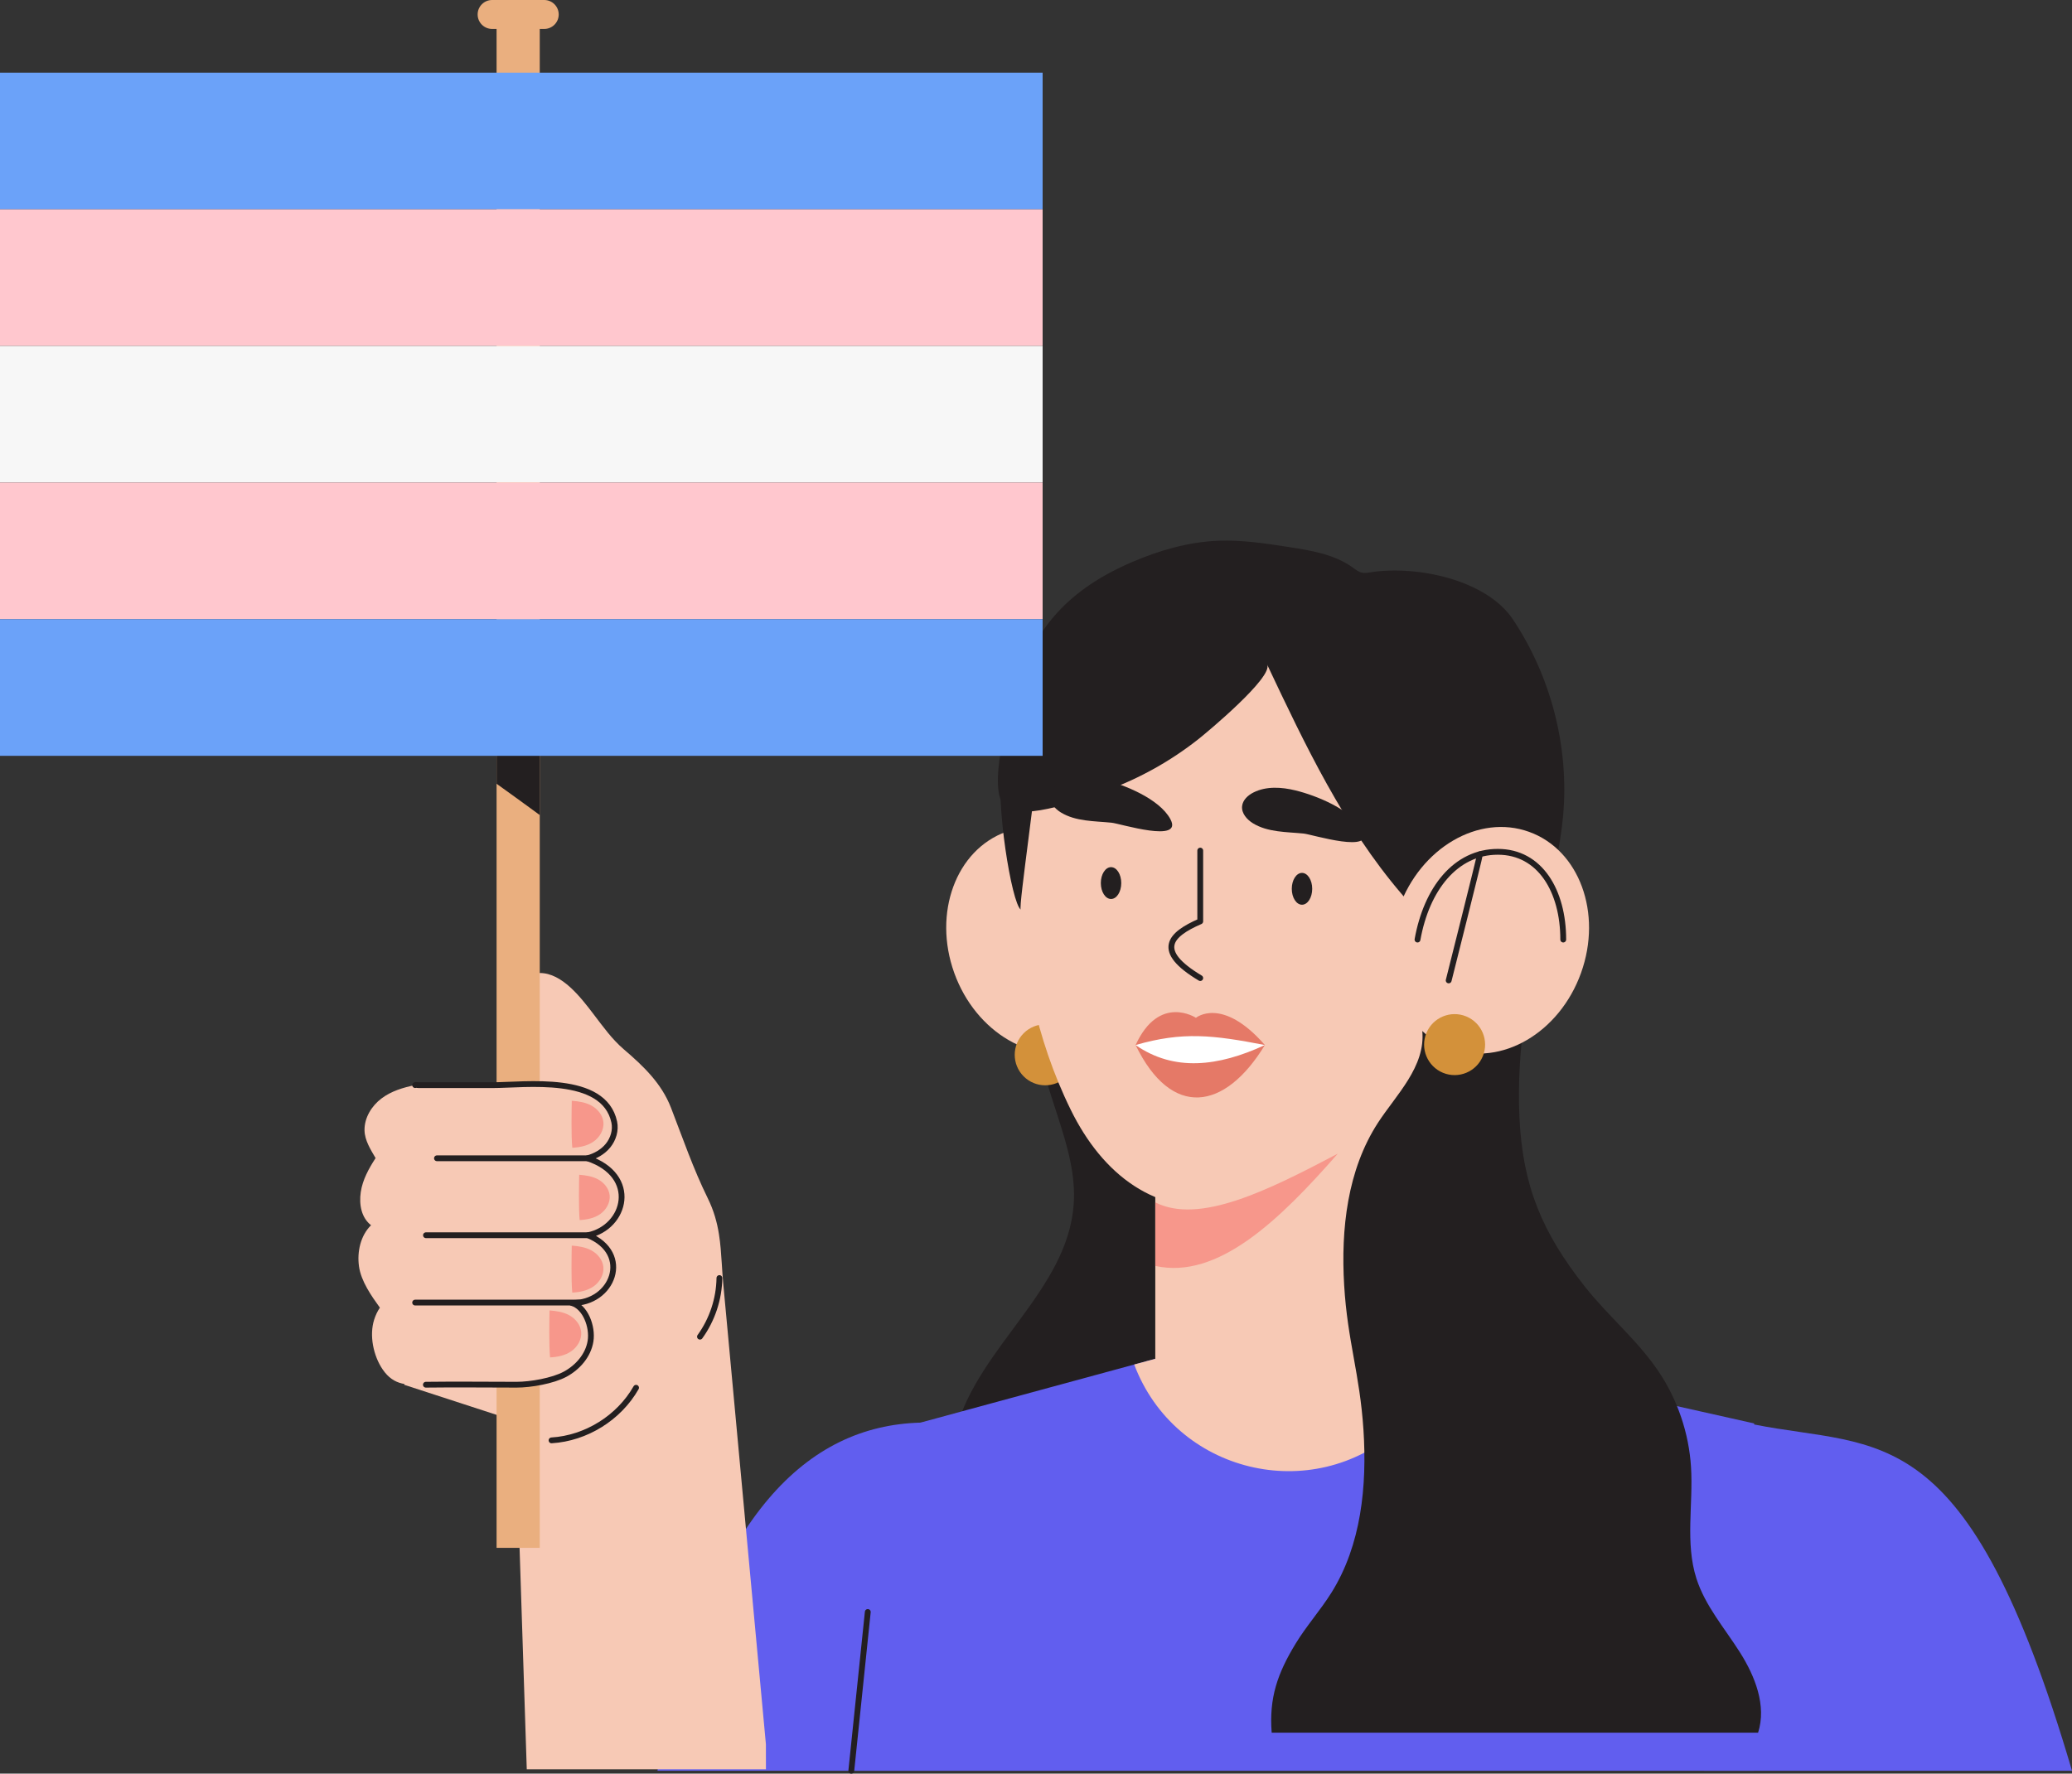
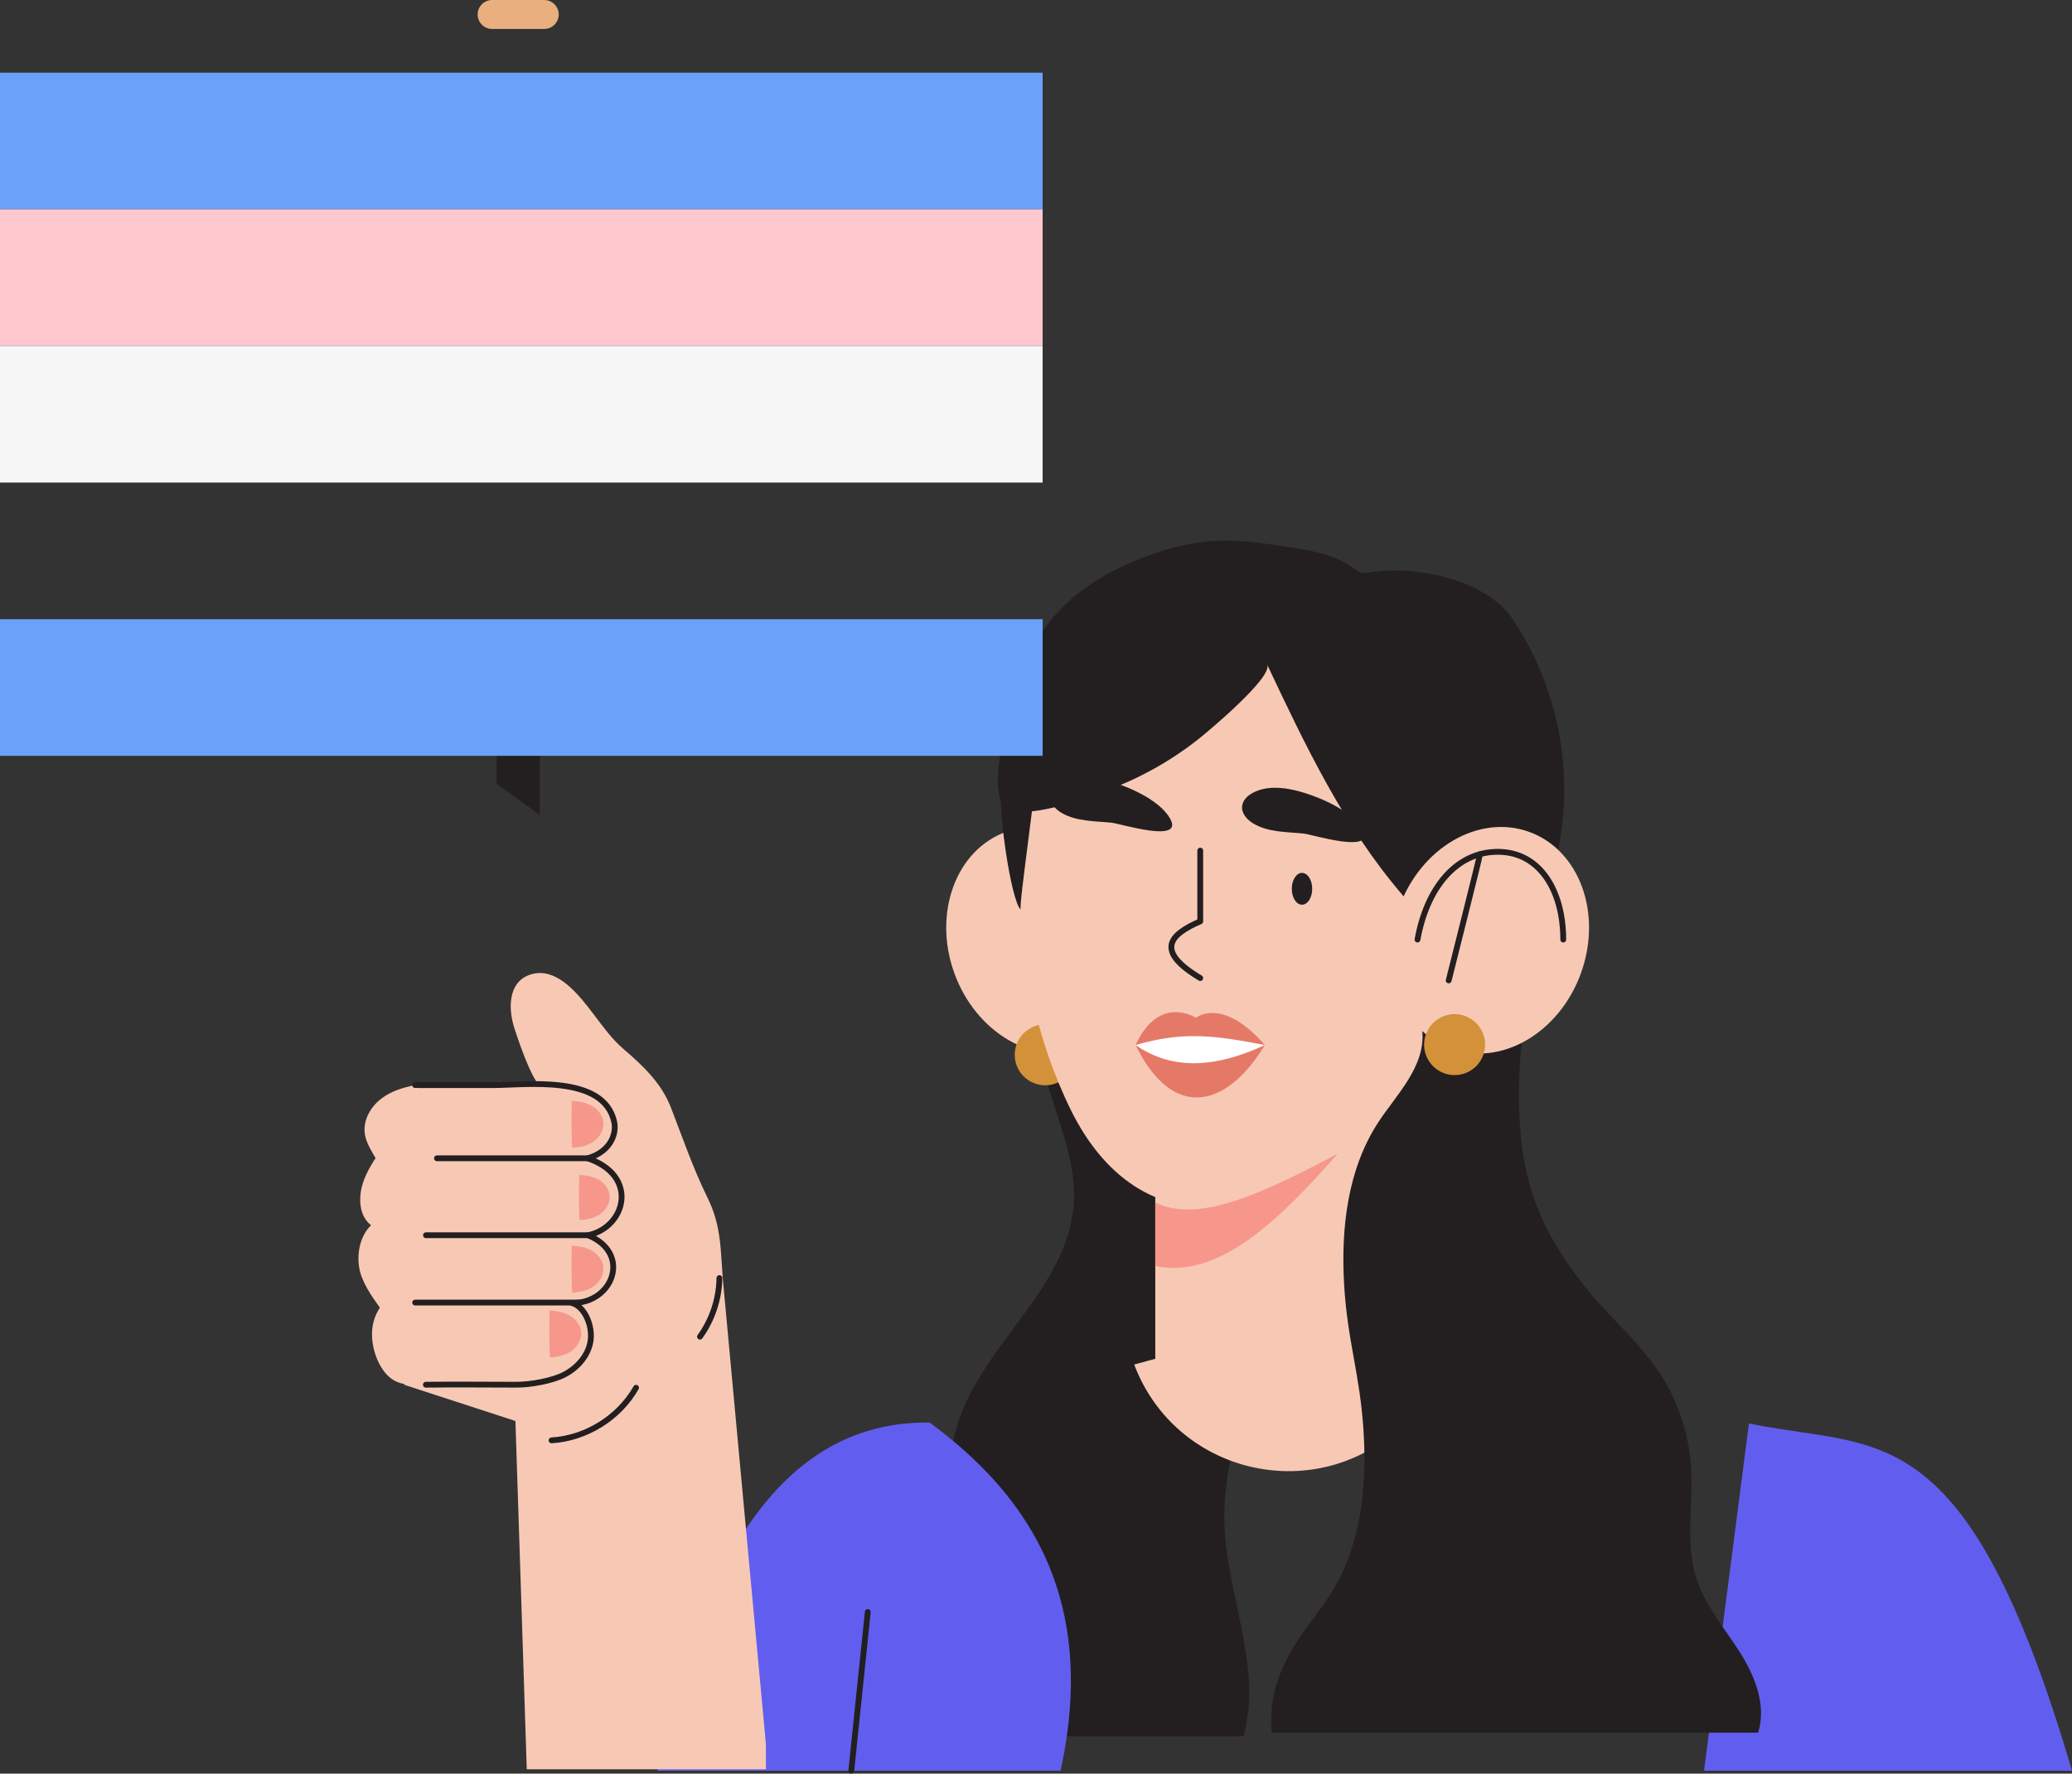
<svg xmlns="http://www.w3.org/2000/svg" id="Layer_2" data-name="Layer 2" viewBox="0 0 2504.8 2144.66">
  <rect x="0" y="0" width="2504.8" height="2144.66" fill="#333333" stroke="none" />
  <defs>
    <style>
      .cls-1 {
        fill: #f7c9b5;
      }

      .cls-1, .cls-2, .cls-3, .cls-4, .cls-5, .cls-6, .cls-7, .cls-8, .cls-9, .cls-10, .cls-11 {
        stroke-width: 0px;
      }

      .cls-2 {
        fill: #615eef;
      }

      .cls-3 {
        fill: #f7f7f7;
      }

      .cls-4 {
        fill: #eaaf7f;
      }

      .cls-5 {
        fill: #ffc7ce;
      }

      .cls-6 {
        fill: #fff;
      }

      .cls-12 {
        stroke-width: 7px;
      }

      .cls-12, .cls-13 {
        fill: none;
        stroke: #231f20;
        stroke-linecap: round;
        stroke-linejoin: round;
      }

      .cls-7 {
        fill: #231f20;
      }

      .cls-13 {
        stroke-width: 7.04px;
      }

      .cls-8 {
        fill: #f7978b;
      }

      .cls-9 {
        fill: #d3913a;
      }

      .cls-10 {
        fill: #6ba2f9;
      }

      .cls-11 {
        fill: #e57967;
      }
    </style>
  </defs>
  <g id="Layer_1-2" data-name="Layer 1">
    <g>
      <g>
        <path class="cls-7" d="m1254.32,1246.99c3.37,71.8,48.95,138.32,43.59,210-7.68,102.65-114.07,171.31-141.88,270.42-17.23,61.4-2.2,126.58-.62,190.33,1.49,60.28-9.37,120.83-31.71,176.84,6.14,0,15.72,4.94,21.86,4.94h357.61c24.05-84.9-22.36-175.15-23.16-263.39-.48-52.91,14.99-104.44,26.37-156.11,11.38-51.67,18.57-106.52,1.98-156.76-14.03-42.47-44.01-78.24-58.14-120.67-19.28-57.9-10.27-129.35-54.05-171.85l-141.85,16.26Z" />
        <ellipse class="cls-1" cx="1263.55" cy="1136.93" rx="116.89" ry="139.35" transform="translate(-310.07 494.36) rotate(-19.77)" />
        <circle class="cls-9" cx="1263.55" cy="1275.46" r="36.87" transform="translate(-531.8 1267.04) rotate(-45)" />
        <path class="cls-2" d="m1282.06,2141.15c3.16-14.27,5.65-28.14,7.59-41.62,24.82-173.88-47.35-281.91-137.2-356.97-9.37-7.83-18.89-15.26-28.54-22.41-3.72-.04-7.43,0-11.15.08-138.11,3.83-248.31,112.65-313.37,391.32l-4.55,29.61h487.21Z" />
-         <polygon class="cls-2" points="1029.13 2141.15 2120.55 2141.15 2120.55 1721.21 2011.77 1696.82 1977.9 1689.23 1832.83 1656.7 1782.36 1645.39 1757.26 1639.74 1734.25 1634.56 1427.68 1634.56 1396.61 1643.02 1371.12 1649.98 1270.64 1677.29 1163.2 1706.5 1133.99 1714.45 1112.76 1720.22 1071.66 1731.41 1049.05 1949.2 1029.13 2141.15" />
        <path class="cls-1" d="m1396.6,1643.04v-216.74l345.48-179.17c-4.77,153.65-18.36,301.5,15.16,392.62l25.11,5.64-91.78,82.45c-104.23,93.63-269.99,53.23-319.45-77.86h0s25.48-6.94,25.48-6.94Z" />
        <path class="cls-1" d="m1294.56,1342.27c37.76,76.7,101.87,129.5,193.53,115.11,58.17-9.14,111.26-37.46,156.37-73.36,64.69-51.47,130.19-117.22,158.07-194.41,25.45-70.48,44.62-138.95,36.08-215.55-6.6-59.23-29-130.44-80.51-167.07-57.22-40.7-118.26-71.26-189.09-81.09-74.79-10.39-151.1.89-220.47,27.55-74.64,28.68-148.01,75.57-122.28,315.21,10.36,96.44,24.93,185.5,68.31,273.62Z" />
        <ellipse class="cls-7" cx="1573.96" cy="1074.74" rx="12.35" ry="19.25" />
-         <ellipse class="cls-7" cx="1343.12" cy="1067.8" rx="12.35" ry="19.25" />
        <path class="cls-11" d="m1529.1,1263.66c-48.39,79.52-112.9,89.38-156.29,0,28.51-62.15,72.95-32.93,72.95-32.93,0,0,31.6-26.35,83.35,32.93Z" />
        <path class="cls-6" d="m1372.8,1263.66c46.43,32.22,99.54,26.31,156.3,0-62.12-12.07-99.56-16.53-156.3,0Z" />
        <path class="cls-8" d="m1396.6,1453.91c53.53,27.08,136.54-14.68,220.62-58.91-70.62,80.64-145.16,152.53-220.62,135.75v-76.83Z" />
        <path class="cls-13" d="m1450.95,1028.55v85.55c-37.04,16.06-55.16,35.59,0,68.57" />
        <path class="cls-2" d="m2059.96,2141.15h444.84c-126.68-430.53-231.71-388.36-384.24-418.67-2.09-.4-4.19-.83-6.28-1.26l-34.82,269.22-17.11,132.42-2.37,18.3Z" />
        <line class="cls-13" x1="1029.12" y1="2141.15" x2="1049.05" y2="1949.2" />
        <path class="cls-7" d="m1233.95,1099.86c-11.06-8.11-30.64-128.2-23.03-176.01.92-5.77,2.06-11.71,5.93-16.68,15.1-19.37,33.87-.3,36.35,12.8,2.46,12.98-22.37,177.61-19.25,179.9Z" />
        <path class="cls-7" d="m1537.31,2095.18c-3.28-42.13,7-71.63,28.96-107.73,13.05-21.46,29.98-40.35,43.3-61.65,36.04-57.67,43.1-129.04,38.68-196.9-4.42-67.86-19.3-107.06-23.33-174.94-4.04-67.88,3.87-139.28,40.88-196.33,21.92-33.78,57.8-67.86,53.55-111.35-4.14-42.31-9.46-85.44-10.33-128.86-.12-6.08-.27-12.28-2.28-18.01-2.47-7.04-7.53-12.8-12.38-18.46-69.89-81.64-116.61-180.09-162.5-277.26,7.15,15.15-71.56,80.93-83.01,89.98-33.33,26.34-70.88,47.37-110.75,62.02-23.81,8.75-100.33,38.19-122.56,20.03-23.3-19.03,4.08-113.83,11.26-138.84,22.62-78.78,67.38-125.25,141.55-157.16,33.23-14.3,68.62-24.5,104.77-25.88,28.36-1.08,56.61,3.27,84.66,7.6,27.11,4.19,55.34,8.83,77.61,24.84,3.4,2.45,6.78,5.21,10.87,6.14,3.53.8,7.21.13,10.79-.43,55.61-8.65,139.9,8.94,171.99,57.14,46.09,69.23,68.08,154.61,60.56,237.47-3.62,39.95-13.74,78.98-22.87,118.04-18.89,80.85-33.7,163.53-29.9,246.47,3.8,82.94,27.46,139.16,78.86,204.37,28.11,35.66,63.87,65.1,89.23,102.76,22.98,34.12,36.7,74.41,39.31,115.46,2.87,45.22-7.28,92.02,6.58,135.16,10.55,32.82,33.84,59.66,52.32,88.76,18.48,29.09,32.69,64.72,22.2,97.55h-588.01Z" />
        <ellipse class="cls-1" cx="1801.24" cy="1136.93" rx="139.35" ry="116.89" transform="translate(122.09 2447.48) rotate(-70.23)" />
        <path class="cls-13" d="m1889.77,1136.11c0-58.6-27.92-106.1-79.06-106.1s-86.15,44.8-97.11,106.1" />
        <path class="cls-13" d="m1789.11,1032.94c0,2.54-37.82,152.56-37.82,152.56" />
        <path class="cls-7" d="m1575.98,1007.93c-20.94-2.08-43.3-1.41-61.25-12.39-7.37-4.51-14.09-12.12-13.19-20.72.78-7.47,7.08-13.22,13.79-16.59,15.46-7.78,33.96-6.57,50.77-2.46,25.27,6.17,67.6,23.21,80.95,47.73,16.28,29.9-60.57,5.48-71.06,4.44Z" />
        <path class="cls-7" d="m1343.72,994.8c-20.94-2.08-43.3-1.41-61.25-12.39-7.37-4.51-14.09-12.12-13.19-20.72.78-7.47,7.08-13.22,13.79-16.59,15.46-7.79,33.96-6.57,50.77-2.46,25.27,6.17,67.6,23.21,80.95,47.73,16.28,29.9-60.57,5.48-71.06,4.44Z" />
        <circle class="cls-9" cx="1758.45" cy="1263.14" r="36.87" transform="translate(-81.47 2404.35) rotate(-67.5)" />
      </g>
      <g>
        <g>
          <path class="cls-1" d="m925.94,2139.45h-289.14l-8.71-267.8-4.85-148.69-.15-4.71-10.44-3.4-12.34-4.02-111.54-36.31.05-1.02,17.24-357.32.19-4.02,94.06,1.12,52.19.62,3.03.04c-.94-.01-1.95-.5-3.03-1.38-.56-.46-1.14-1.03-1.73-1.71-.96-1.1-1.95-2.45-2.96-4.02-10.49-16.22-23.33-55.2-26.09-63.88-7.21-22.55-7.83-54.43,17.87-63.97,4.4-1.63,8.7-2.38,12.9-2.41,27.07-.17,49.82,29.84,65.04,49.77,11.62,15.22,22.17,30.14,36.73,42.62,23.32,19.98,45.42,40.87,56.9,70.54,14.54,37.59,26.62,73.12,44.48,109.49,7.35,14.95,11.22,29.17,13.49,43.45,1.83,11.52,2.64,23.1,3.4,35.16.51,7.88,1,15.98,1.77,24.42,1.91,21.18,3.92,42.34,5.89,63.51,5.9,63.84,11.82,127.67,17.72,191.51,9.33,100.7,18.65,201.4,27.98,302.11.01.2.03,12.82.04,30.29Z" />
-           <rect class="cls-4" x="600.31" y="17.5" width="52.19" height="1854.15" />
          <path class="cls-7" d="m652.5,885.28v100.26c-16.06-11.77-34.94-25.5-52.19-37.83v-48.42l52.19-14.01Z" />
          <path class="cls-1" d="m624.46,1674.38c-36.54,0-73.11-.48-109.64,0-21.55.28-38.27,1.91-52.21-18.45-11.17-16.31-16.45-41.06-10.24-60.39,1.63-5.08,3.88-9.95,6.86-14.32-10.41-14.4-22.75-32.05-25.25-49.9s1.98-37.44,14.58-49.79c-11.69-9.07-14.64-24.96-12.44-40,2.2-15.04,9.77-28.59,17.93-41.19-6.02-10.24-13.12-21.4-13.38-33.42-.33-15.3,8.59-29.64,20.45-38.62,11.86-8.98,26.34-13.33,40.73-16.2,3.34-.67,1.01.07,4.41.07h89c39.61,0,134.81-13.49,147.28,44.58,2.14,9.96-1.17,20.71-7.5,28.49-6.33,7.78-15.38,12.78-24.84,15.34,62.65,20.88,46.62,83.47.58,93.05,53.7,22.05,29.87,82.86-19.51,81.91,16.35,4.61,25.4,28.74,22.6,46.18-2.8,17.45-15.61,31.8-30.65,39.93s-41.83,12.73-58.76,12.73Z" />
          <path class="cls-12" d="m501.86,1312.1c3.34-.67,1.01.07,4.41.07h89c39.61,0,134.81-13.49,147.28,44.58,2.14,9.96-1.17,20.71-7.5,28.49-6.33,7.78-15.38,12.78-24.84,15.34,62.65,20.88,46.62,83.47.58,93.05,53.7,22.05,29.87,82.86-19.51,81.91,16.35,4.61,25.4,28.74,22.6,46.18-2.8,17.45-15.61,31.8-30.65,39.93s-41.83,12.73-58.76,12.73c-36.54,0-73.11-.48-109.64,0" />
-           <path class="cls-8" d="m691.2,1331.04c8.25.63,16.66,1.88,23.97,5.92,7.31,4.04,13.41,11.34,14.27,19.93.93,9.31-4.53,18.42-12.01,23.58-7.48,5.16-16.65,6.94-25.6,7.4-1.46-14.53-.8-46.63-.62-56.84Z" />
+           <path class="cls-8" d="m691.2,1331.04c8.25.63,16.66,1.88,23.97,5.92,7.31,4.04,13.41,11.34,14.27,19.93.93,9.31-4.53,18.42-12.01,23.58-7.48,5.16-16.65,6.94-25.6,7.4-1.46-14.53-.8-46.63-.62-56.84" />
          <path class="cls-8" d="m691.18,1506.17c8.25.63,16.66,1.88,23.97,5.92,7.31,4.04,13.41,11.34,14.27,19.93.93,9.31-4.53,18.42-12.01,23.58-7.48,5.16-16.65,6.94-25.6,7.4-1.46-14.53-.8-46.63-.62-56.84Z" />
          <path class="cls-8" d="m664.32,1584.54c8.25.63,16.66,1.88,23.97,5.92,7.31,4.04,13.41,11.34,14.27,19.93.93,9.31-4.53,18.42-12.01,23.58-7.48,5.16-16.65,6.94-25.6,7.4-1.46-14.53-.8-46.63-.62-56.84Z" />
          <path class="cls-8" d="m700.16,1420.51c7.95.61,16.05,1.81,23.1,5.71,7.05,3.89,12.92,10.93,13.75,19.21.9,8.97-4.37,17.75-11.58,22.72-7.21,4.97-16.05,6.68-24.67,7.13-1.41-14-.77-44.94-.6-54.77Z" />
          <path class="cls-12" d="m666.74,1741.68c41.74-2.52,81.5-27.27,102.19-63.61" />
          <path class="cls-12" d="m846.16,1616.3c14.83-20.49,23.16-45.61,23.51-70.9" />
          <line class="cls-12" x1="710.2" y1="1400.58" x2="528.23" y2="1400.58" />
          <line class="cls-12" x1="710.78" y1="1493.63" x2="514.94" y2="1493.63" />
          <line class="cls-12" x1="699.87" y1="1575.07" x2="501.86" y2="1575.07" />
          <path class="cls-4" d="m594.9,0h63.01C667.57,0,675.42,7.84,675.42,17.5h0c0,9.66-7.84,17.5-17.5,17.5h-63.01c-9.66,0-17.5-7.84-17.5-17.5h0C577.4,7.84,585.24,0,594.9,0Z" />
        </g>
        <g>
          <rect class="cls-10" y="87.89" width="1260.42" height="165.21" />
          <rect class="cls-5" y="253.1" width="1260.42" height="165.21" />
          <rect class="cls-3" y="418.31" width="1260.42" height="165.21" />
-           <rect class="cls-5" y="583.52" width="1260.42" height="165.21" />
          <rect class="cls-10" y="748.73" width="1260.42" height="165.21" />
        </g>
      </g>
    </g>
  </g>
</svg>